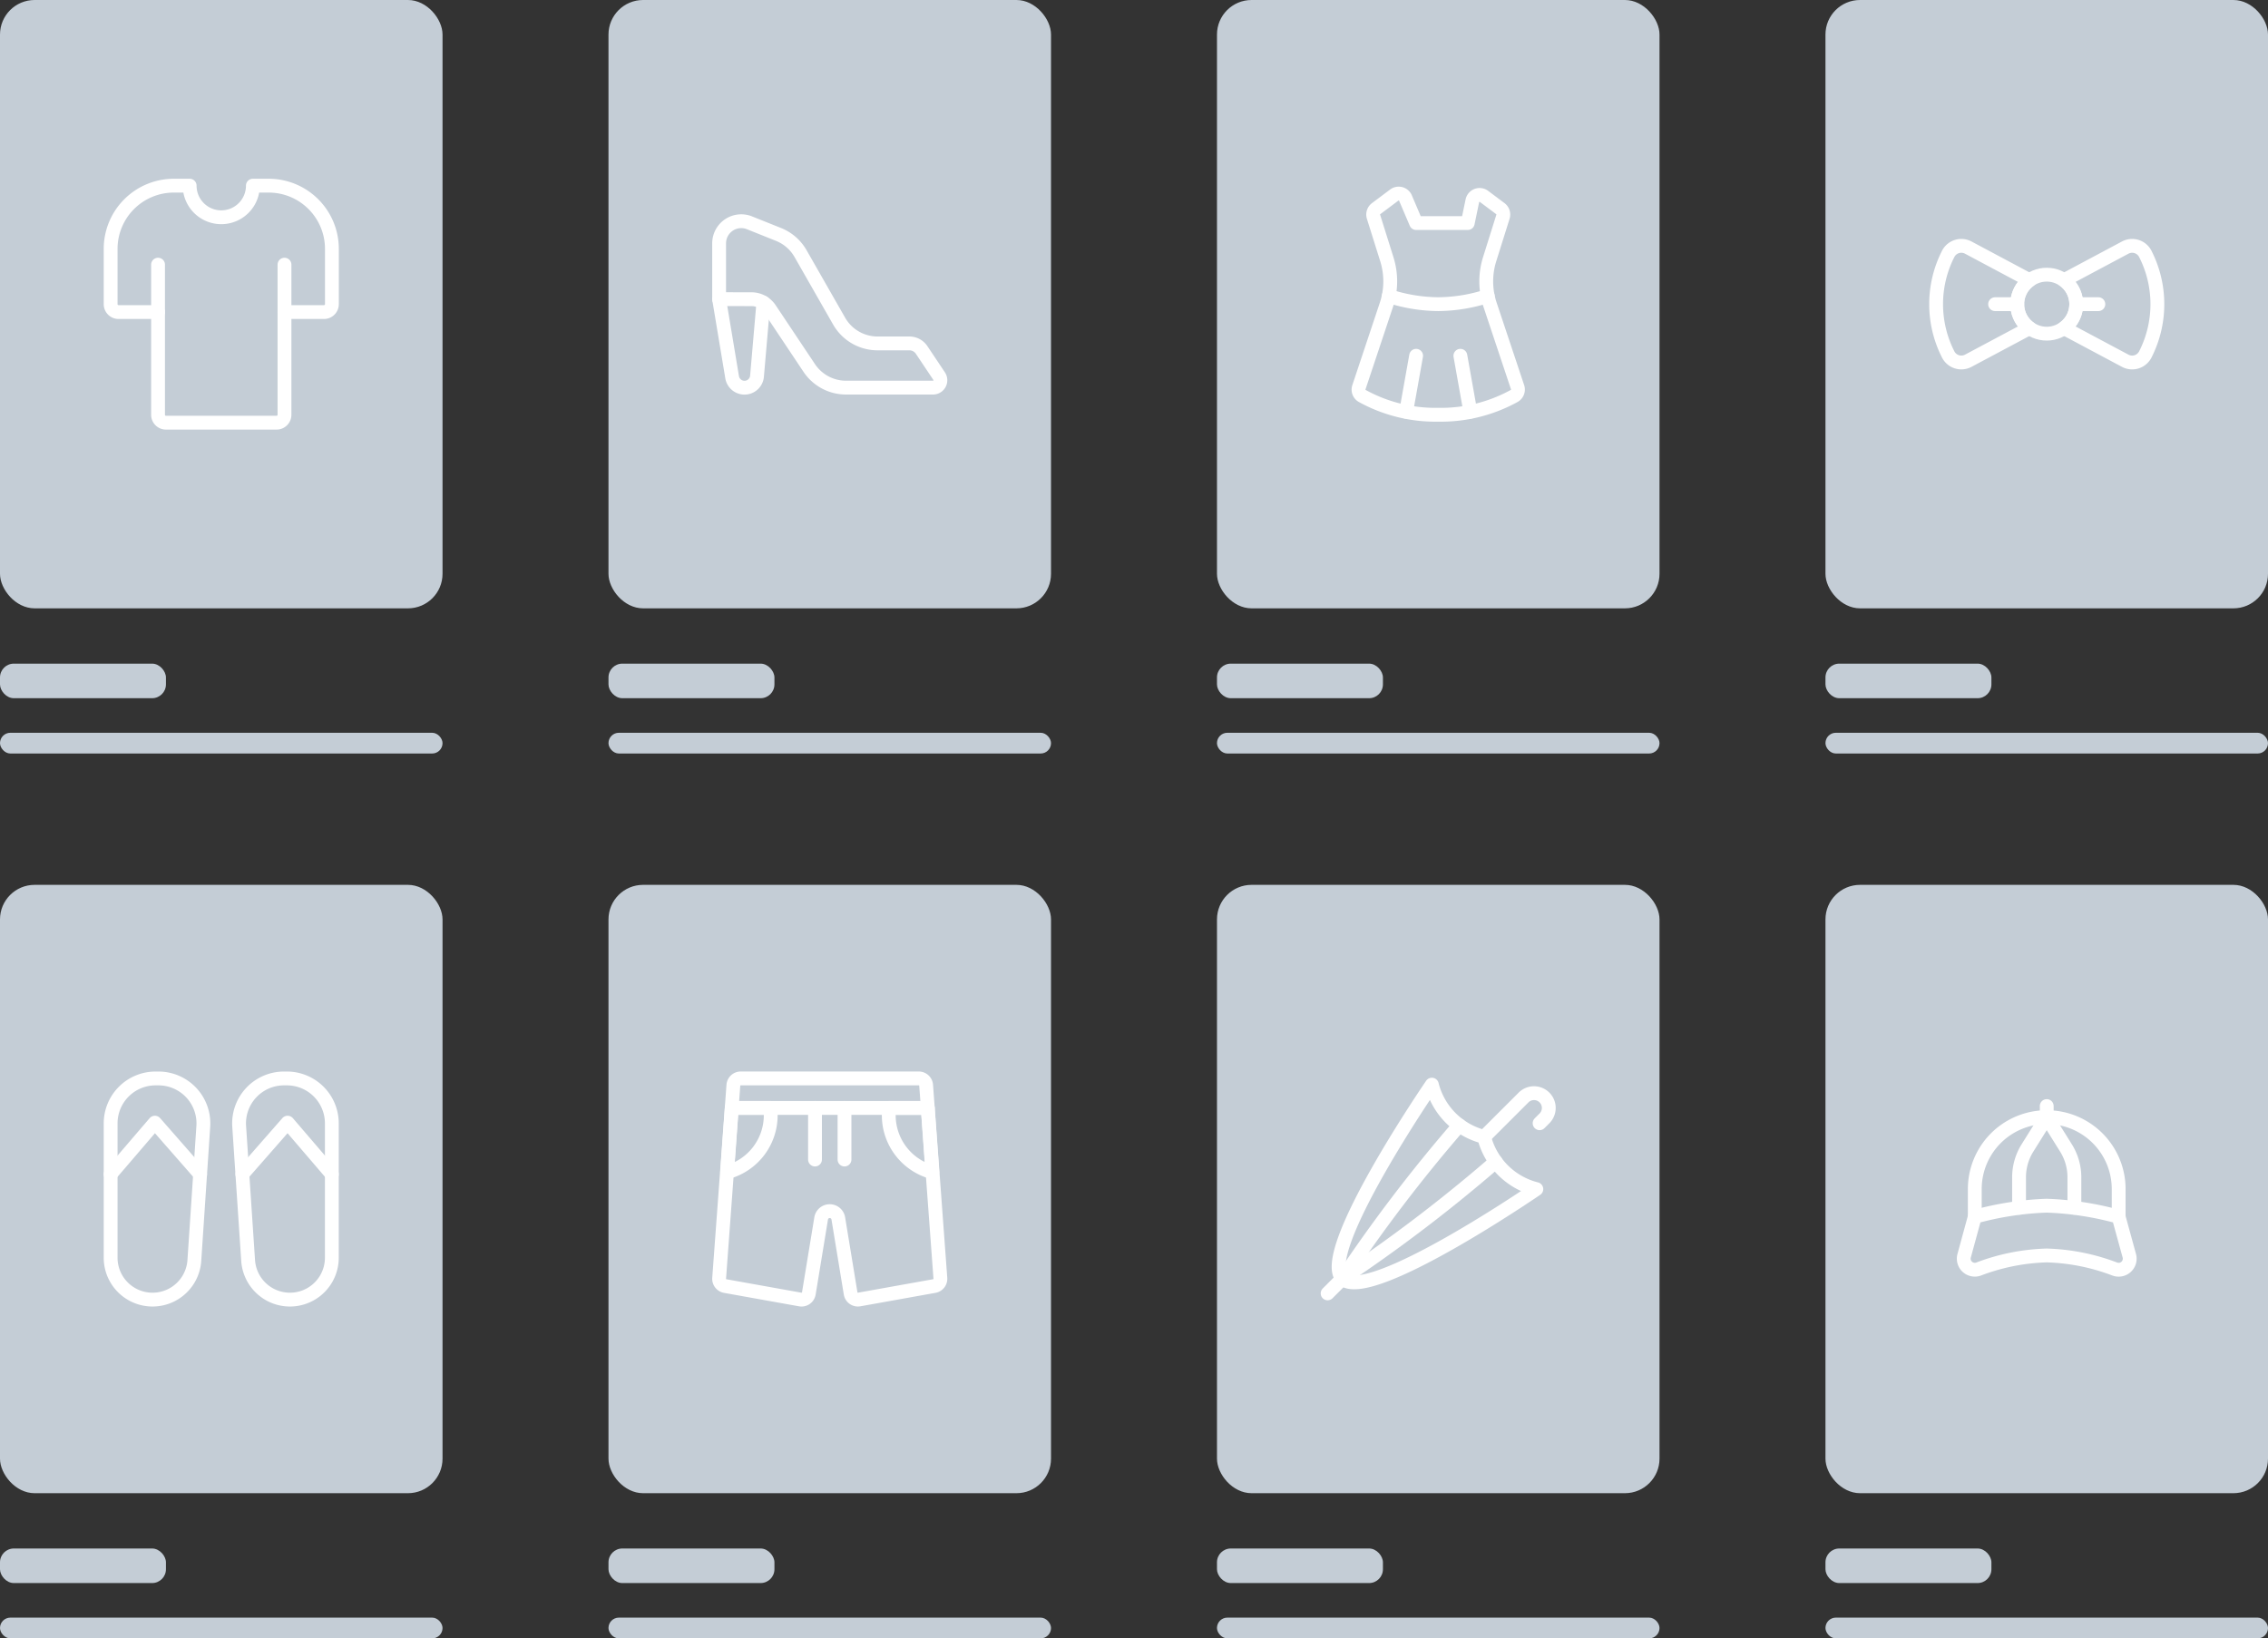
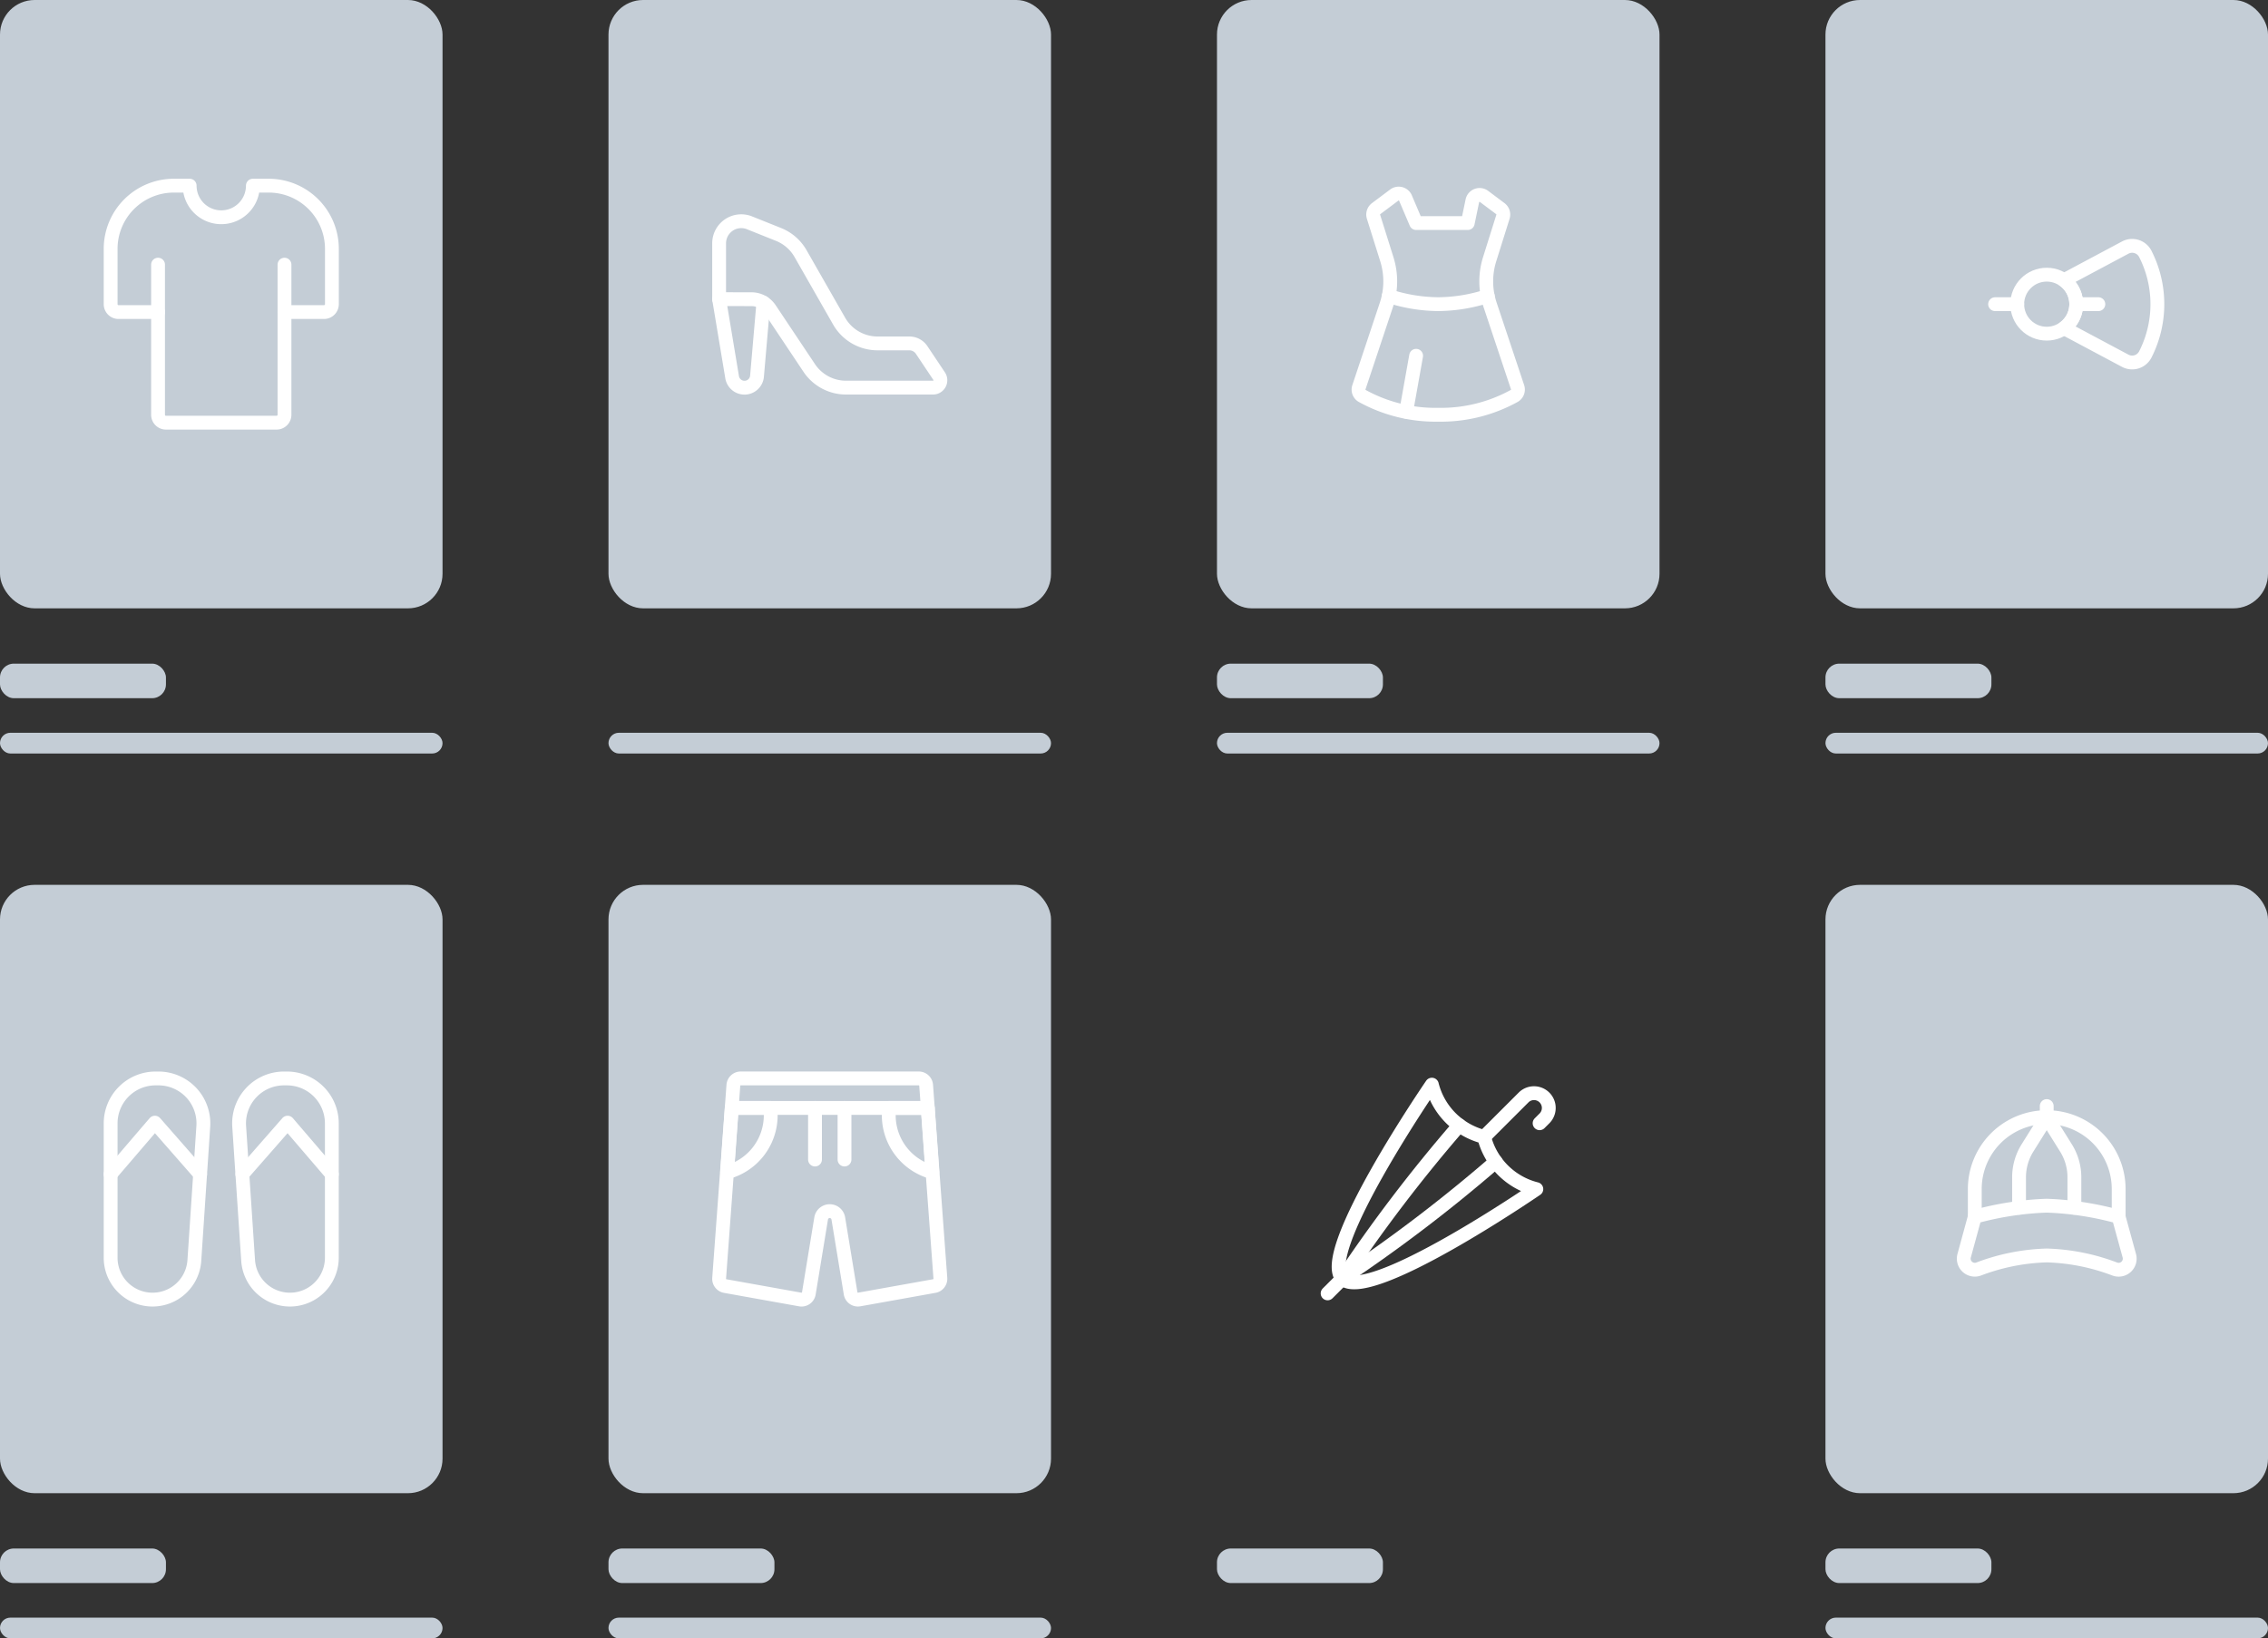
<svg xmlns="http://www.w3.org/2000/svg" width="328" height="237" viewBox="0 0 328 237">
  <rect x="0" y="0" width="328" height="237" fill="#333333" stroke="none" />
  <g transform="translate(-816.01 -1295.983)">
    <g transform="translate(816.01 1295.983)">
      <rect width="64" height="3" rx="1.5" transform="translate(0 106)" fill="#c4cdd6" />
      <rect width="24" height="5" rx="2" transform="translate(0 96)" fill="#c4cdd6" />
      <rect width="64" height="88" rx="5" fill="#c4cdd6" />
      <g transform="translate(14.5 26.107)">
        <path d="M6,8.25V29.964a1.143,1.143,0,0,0,1.143,1.143h16a1.143,1.143,0,0,0,1.143-1.143V8.25" transform="translate(2.357 3.929)" fill="none" stroke="#fff" stroke-linecap="round" stroke-linejoin="round" stroke-width="2" />
        <path d="M26.643,19.036h5.714A1.143,1.143,0,0,0,33.5,17.893v-8A9.143,9.143,0,0,0,24.357.75H22.071a4.571,4.571,0,1,1-9.143,0H10.643A9.143,9.143,0,0,0,1.5,9.893v8a1.143,1.143,0,0,0,1.143,1.143H8.357" transform="translate(0 0)" fill="none" stroke="#fff" stroke-linecap="round" stroke-linejoin="round" stroke-width="2" />
      </g>
    </g>
    <g transform="translate(816.01 1423.983)">
      <rect width="64" height="3" rx="1.5" transform="translate(0 106)" fill="#c4cdd6" />
      <rect width="24" height="5" rx="2" transform="translate(0 96)" fill="#c4cdd6" />
      <rect width="64" height="88" rx="5" fill="#c4cdd6" />
      <g transform="translate(15.25 27.25)">
        <path d="M12.857,27.084a6.06,6.06,0,0,1-12.107-.4V7.255a6.5,6.5,0,0,1,6.5-6.5H7.66a6.5,6.5,0,0,1,6.491,6.937Z" transform="translate(0 0)" fill="none" stroke="#fff" stroke-linecap="round" stroke-linejoin="round" stroke-width="2" />
        <path d="M.75,12.715l6.4-7.465,6.54,7.465" transform="translate(0 1.898)" fill="none" stroke="#fff" stroke-linecap="round" stroke-linejoin="round" stroke-width="2" />
        <path d="M15.123,27.084a6.06,6.06,0,0,0,12.107-.4V7.255a6.5,6.5,0,0,0-6.5-6.5H20.32a6.5,6.5,0,0,0-6.491,6.937Z" transform="translate(5.511 0)" fill="none" stroke="#fff" stroke-linecap="round" stroke-linejoin="round" stroke-width="2" />
        <path d="M27.089,12.715,20.69,5.25l-6.54,7.465" transform="translate(5.652 1.898)" fill="none" stroke="#fff" stroke-linecap="round" stroke-linejoin="round" stroke-width="2" />
      </g>
    </g>
    <g transform="translate(904.01 1295.983)">
      <rect width="64" height="3" rx="1.5" transform="translate(0 106)" fill="#c4cdd6" />
-       <rect width="24" height="5" rx="2" transform="translate(0 96)" fill="#c4cdd6" />
      <rect width="64" height="88" rx="5" fill="#c4cdd6" />
      <g transform="translate(15.25 28.714)">
        <path d="M.75,14.559V6.487A3.2,3.2,0,0,1,5.139,3.516L9.344,5.2a6.41,6.41,0,0,1,3.18,2.768l5.582,9.77a6.4,6.4,0,0,0,5.558,3.224h4.6a2.133,2.133,0,0,1,1.775.95L32.571,25.7a1.067,1.067,0,0,1-.887,1.658H19.107a6.4,6.4,0,0,1-5.325-2.844L8.094,15.99a3.2,3.2,0,0,0-2.662-1.422Z" transform="translate(0 0)" fill="none" stroke="#fff" stroke-linecap="round" stroke-linejoin="round" stroke-width="2" />
        <path d="M.75,11.213,2.63,22.5a1.815,1.815,0,0,0,3.6-.142L7.15,11.716" transform="translate(0 3.346)" fill="none" stroke="#fff" stroke-linecap="round" stroke-linejoin="round" stroke-width="2" />
      </g>
    </g>
    <g transform="translate(904.01 1423.983)">
      <rect width="64" height="3" rx="1.5" transform="translate(0 106)" fill="#c4cdd6" />
      <rect width="24" height="5" rx="2" transform="translate(0 96)" fill="#c4cdd6" />
      <rect width="64" height="88" rx="5" fill="#c4cdd6" />
      <g transform="translate(15.25 27.25)">
        <line y2="7.467" transform="translate(14.617 5.017)" fill="none" stroke="#fff" stroke-linecap="round" stroke-linejoin="round" stroke-width="2" />
        <path d="M32.747,29.658,30.688,1.738A1.067,1.067,0,0,0,29.625.75H3.875a1.067,1.067,0,0,0-1.064,1L.753,29.658a1.067,1.067,0,0,0,.876,1.128l10.854,1.947a1.067,1.067,0,0,0,1.24-.876L15.506,21a1.257,1.257,0,0,1,2.48,0l1.782,10.854a1.067,1.067,0,0,0,1.24.876l10.859-1.947a1.067,1.067,0,0,0,.88-1.128Z" transform="translate(0 0)" fill="none" stroke="#fff" stroke-linecap="round" stroke-linejoin="round" stroke-width="2" />
        <line x1="28.342" transform="translate(2.579 5.017)" fill="none" stroke="#fff" stroke-linecap="round" stroke-linejoin="round" stroke-width="2" />
        <line y2="7.467" transform="translate(18.883 5.017)" fill="none" stroke="#fff" stroke-linecap="round" stroke-linejoin="round" stroke-width="2" />
        <path d="M1.568,13.055a8.533,8.533,0,0,0,6.3-8.238A8.529,8.529,0,0,0,7.8,3.749H2.234Z" transform="translate(0.345 1.266)" fill="none" stroke="#fff" stroke-linecap="round" stroke-linejoin="round" stroke-width="2" />
        <path d="M24.3,13.054A8.533,8.533,0,0,1,18,4.817a8.8,8.8,0,0,1,.065-1.067h5.572Z" transform="translate(7.283 1.267)" fill="none" stroke="#fff" stroke-linecap="round" stroke-linejoin="round" stroke-width="2" />
      </g>
    </g>
    <g transform="translate(992.01 1295.983)">
      <rect width="64" height="3" rx="1.5" transform="translate(0 106)" fill="#c4cdd6" />
      <rect width="24" height="5" rx="2" transform="translate(0 96)" fill="#c4cdd6" />
      <rect width="64" height="88" rx="5" fill="#c4cdd6" />
      <g transform="translate(16.578 27.249)">
        <path d="M26.893,28.761,22.911,16.822a10.666,10.666,0,0,1-.058-6.566l1.924-6.131a1.068,1.068,0,0,0-.371-1.192L22.041,1.161a1.067,1.067,0,0,0-1.675.594l-.677,3.261H12.223L10.658,1.34A1.067,1.067,0,0,0,9.067.963L6.437,2.934a1.068,1.068,0,0,0-.371,1.192L7.99,10.256a10.676,10.676,0,0,1-.058,6.566L3.95,28.768a1.054,1.054,0,0,0,.462,1.251,21.925,21.925,0,0,0,11.01,2.728,21.925,21.925,0,0,0,11.009-2.735A1.054,1.054,0,0,0,26.893,28.761Z" transform="translate(0)" fill="none" stroke="#fff" stroke-linecap="round" stroke-linejoin="round" stroke-width="2" />
        <path d="M6.971,11.172a23.6,23.6,0,0,0,7.152,1.178,23.6,23.6,0,0,0,7.152-1.178" transform="translate(1.299 4.399)" fill="none" stroke="#fff" stroke-linecap="round" stroke-linejoin="round" stroke-width="2" />
        <line x1="1.442" y2="8.089" transform="translate(10.781 24.215)" fill="none" stroke="#fff" stroke-linecap="round" stroke-linejoin="round" stroke-width="2" />
-         <line x2="1.442" y2="8.089" transform="translate(18.622 24.215)" fill="none" stroke="#fff" stroke-linecap="round" stroke-linejoin="round" stroke-width="2" />
      </g>
    </g>
    <g transform="translate(1080.01 1295.983)">
      <rect width="64" height="3" rx="1.5" transform="translate(0 106)" fill="#c4cdd6" />
      <rect width="24" height="5" rx="2" transform="translate(0 96)" fill="#c4cdd6" />
      <rect width="64" height="88" rx="5" fill="#c4cdd6" />
      <g transform="translate(15.25 29.495)">
        <path d="M25.514,7.229a2.133,2.133,0,0,0-2.9-.91l-8.858,4.725a4.267,4.267,0,0,1,0,6.925l8.858,4.723a2.133,2.133,0,0,0,2.9-.91,16.03,16.03,0,0,0,0-14.552Z" transform="translate(5.49 0)" fill="none" stroke="#fff" stroke-linecap="round" stroke-linejoin="round" stroke-width="2" />
-         <path d="M2.5,7.229a2.133,2.133,0,0,1,2.9-.91l8.858,4.725a4.267,4.267,0,0,0,0,6.925L5.4,22.691a2.133,2.133,0,0,1-2.9-.91,16.03,16.03,0,0,1,0-14.552Z" transform="translate(0 0)" fill="none" stroke="#fff" stroke-linecap="round" stroke-linejoin="round" stroke-width="2" />
        <circle cx="4.267" cy="4.267" r="4.267" transform="translate(12.483 10.238)" fill="none" stroke="#fff" stroke-linecap="round" stroke-linejoin="round" stroke-width="2" />
        <line x2="3.2" transform="translate(21.017 14.505)" fill="none" stroke="#fff" stroke-linecap="round" stroke-linejoin="round" stroke-width="2" />
        <line x2="3.2" transform="translate(9.283 14.505)" fill="none" stroke="#fff" stroke-linecap="round" stroke-linejoin="round" stroke-width="2" />
      </g>
    </g>
    <g transform="translate(992.01 1423.983)">
-       <rect width="64" height="3" rx="1.5" transform="translate(0 106)" fill="#c4cdd6" />
      <rect width="24" height="5" rx="2" transform="translate(0 96)" fill="#c4cdd6" />
-       <rect width="64" height="88" rx="5" fill="#c4cdd6" />
      <g transform="translate(15.241 27.495)">
        <path d="M16.64,8.6,22.4,2.846A2.138,2.138,0,0,1,25.42,5.869l-.755.755" transform="translate(6.754 0.363)" fill="none" stroke="#fff" stroke-linecap="round" stroke-linejoin="round" stroke-width="2" />
        <path d="M2.422,29.463C-1.319,25.722,15.361,1.408,15.361,1.408a10.39,10.39,0,0,0,7.554,7.554,10.389,10.389,0,0,0,7.554,7.554S6.164,33.2,2.422,29.463Z" transform="translate(0.475 0)" fill="none" stroke="#fff" stroke-linecap="round" stroke-linejoin="round" stroke-width="2" />
        <line x1="2.138" y2="2.138" transform="translate(0.759 29.463)" fill="none" stroke="#fff" stroke-linecap="round" stroke-linejoin="round" stroke-width="2" />
        <path d="M2.259,27.709A222.415,222.415,0,0,1,19.167,5.533" transform="translate(0.638 1.754)" fill="none" stroke="#fff" stroke-linecap="round" stroke-linejoin="round" stroke-width="2" />
        <path d="M2.259,26.137A222.263,222.263,0,0,0,24.437,9.229" transform="translate(0.638 3.326)" fill="none" stroke="#fff" stroke-linecap="round" stroke-linejoin="round" stroke-width="2" />
      </g>
    </g>
    <g transform="translate(1080.01 1423.983)">
      <rect width="64" height="3" rx="1.5" transform="translate(0 106)" fill="#c4cdd6" />
      <rect width="24" height="5" rx="2" transform="translate(0 96)" fill="#c4cdd6" />
      <rect width="64" height="88" rx="5" fill="#c4cdd6" />
      <g transform="translate(19.245 31.092)">
        <path d="M2.25,16.814v-4a10.4,10.4,0,1,1,20.809,0v4" transform="translate(0.1 0.101)" fill="none" stroke="#fff" stroke-linecap="round" stroke-linejoin="round" stroke-width="2" />
        <path d="M24.7,21.656A1.6,1.6,0,0,1,22.6,23.577a29.97,29.97,0,0,0-9.85-1.966,29.963,29.963,0,0,0-9.85,1.966A1.6,1.6,0,0,1,.81,21.656l1.54-5.645a44.976,44.976,0,0,1,10.4-1.6,44.976,44.976,0,0,1,10.4,1.6Z" transform="translate(0 0.907)" fill="none" stroke="#fff" stroke-linecap="round" stroke-linejoin="round" stroke-width="2" />
        <line y1="1.601" transform="translate(12.755 0.908)" fill="none" stroke="#fff" stroke-linecap="round" stroke-linejoin="round" stroke-width="2" />
        <path d="M8.25,15.511V11.106A8,8,0,0,1,9.467,6.864l2.785-4.456" transform="translate(0.503 0.101)" fill="none" stroke="#fff" stroke-linecap="round" stroke-linejoin="round" stroke-width="2" />
        <path d="M16,15.511V11.106a8,8,0,0,0-1.217-4.242L12,2.408" transform="translate(0.755 0.101)" fill="none" stroke="#fff" stroke-linecap="round" stroke-linejoin="round" stroke-width="2" />
      </g>
    </g>
  </g>
</svg>